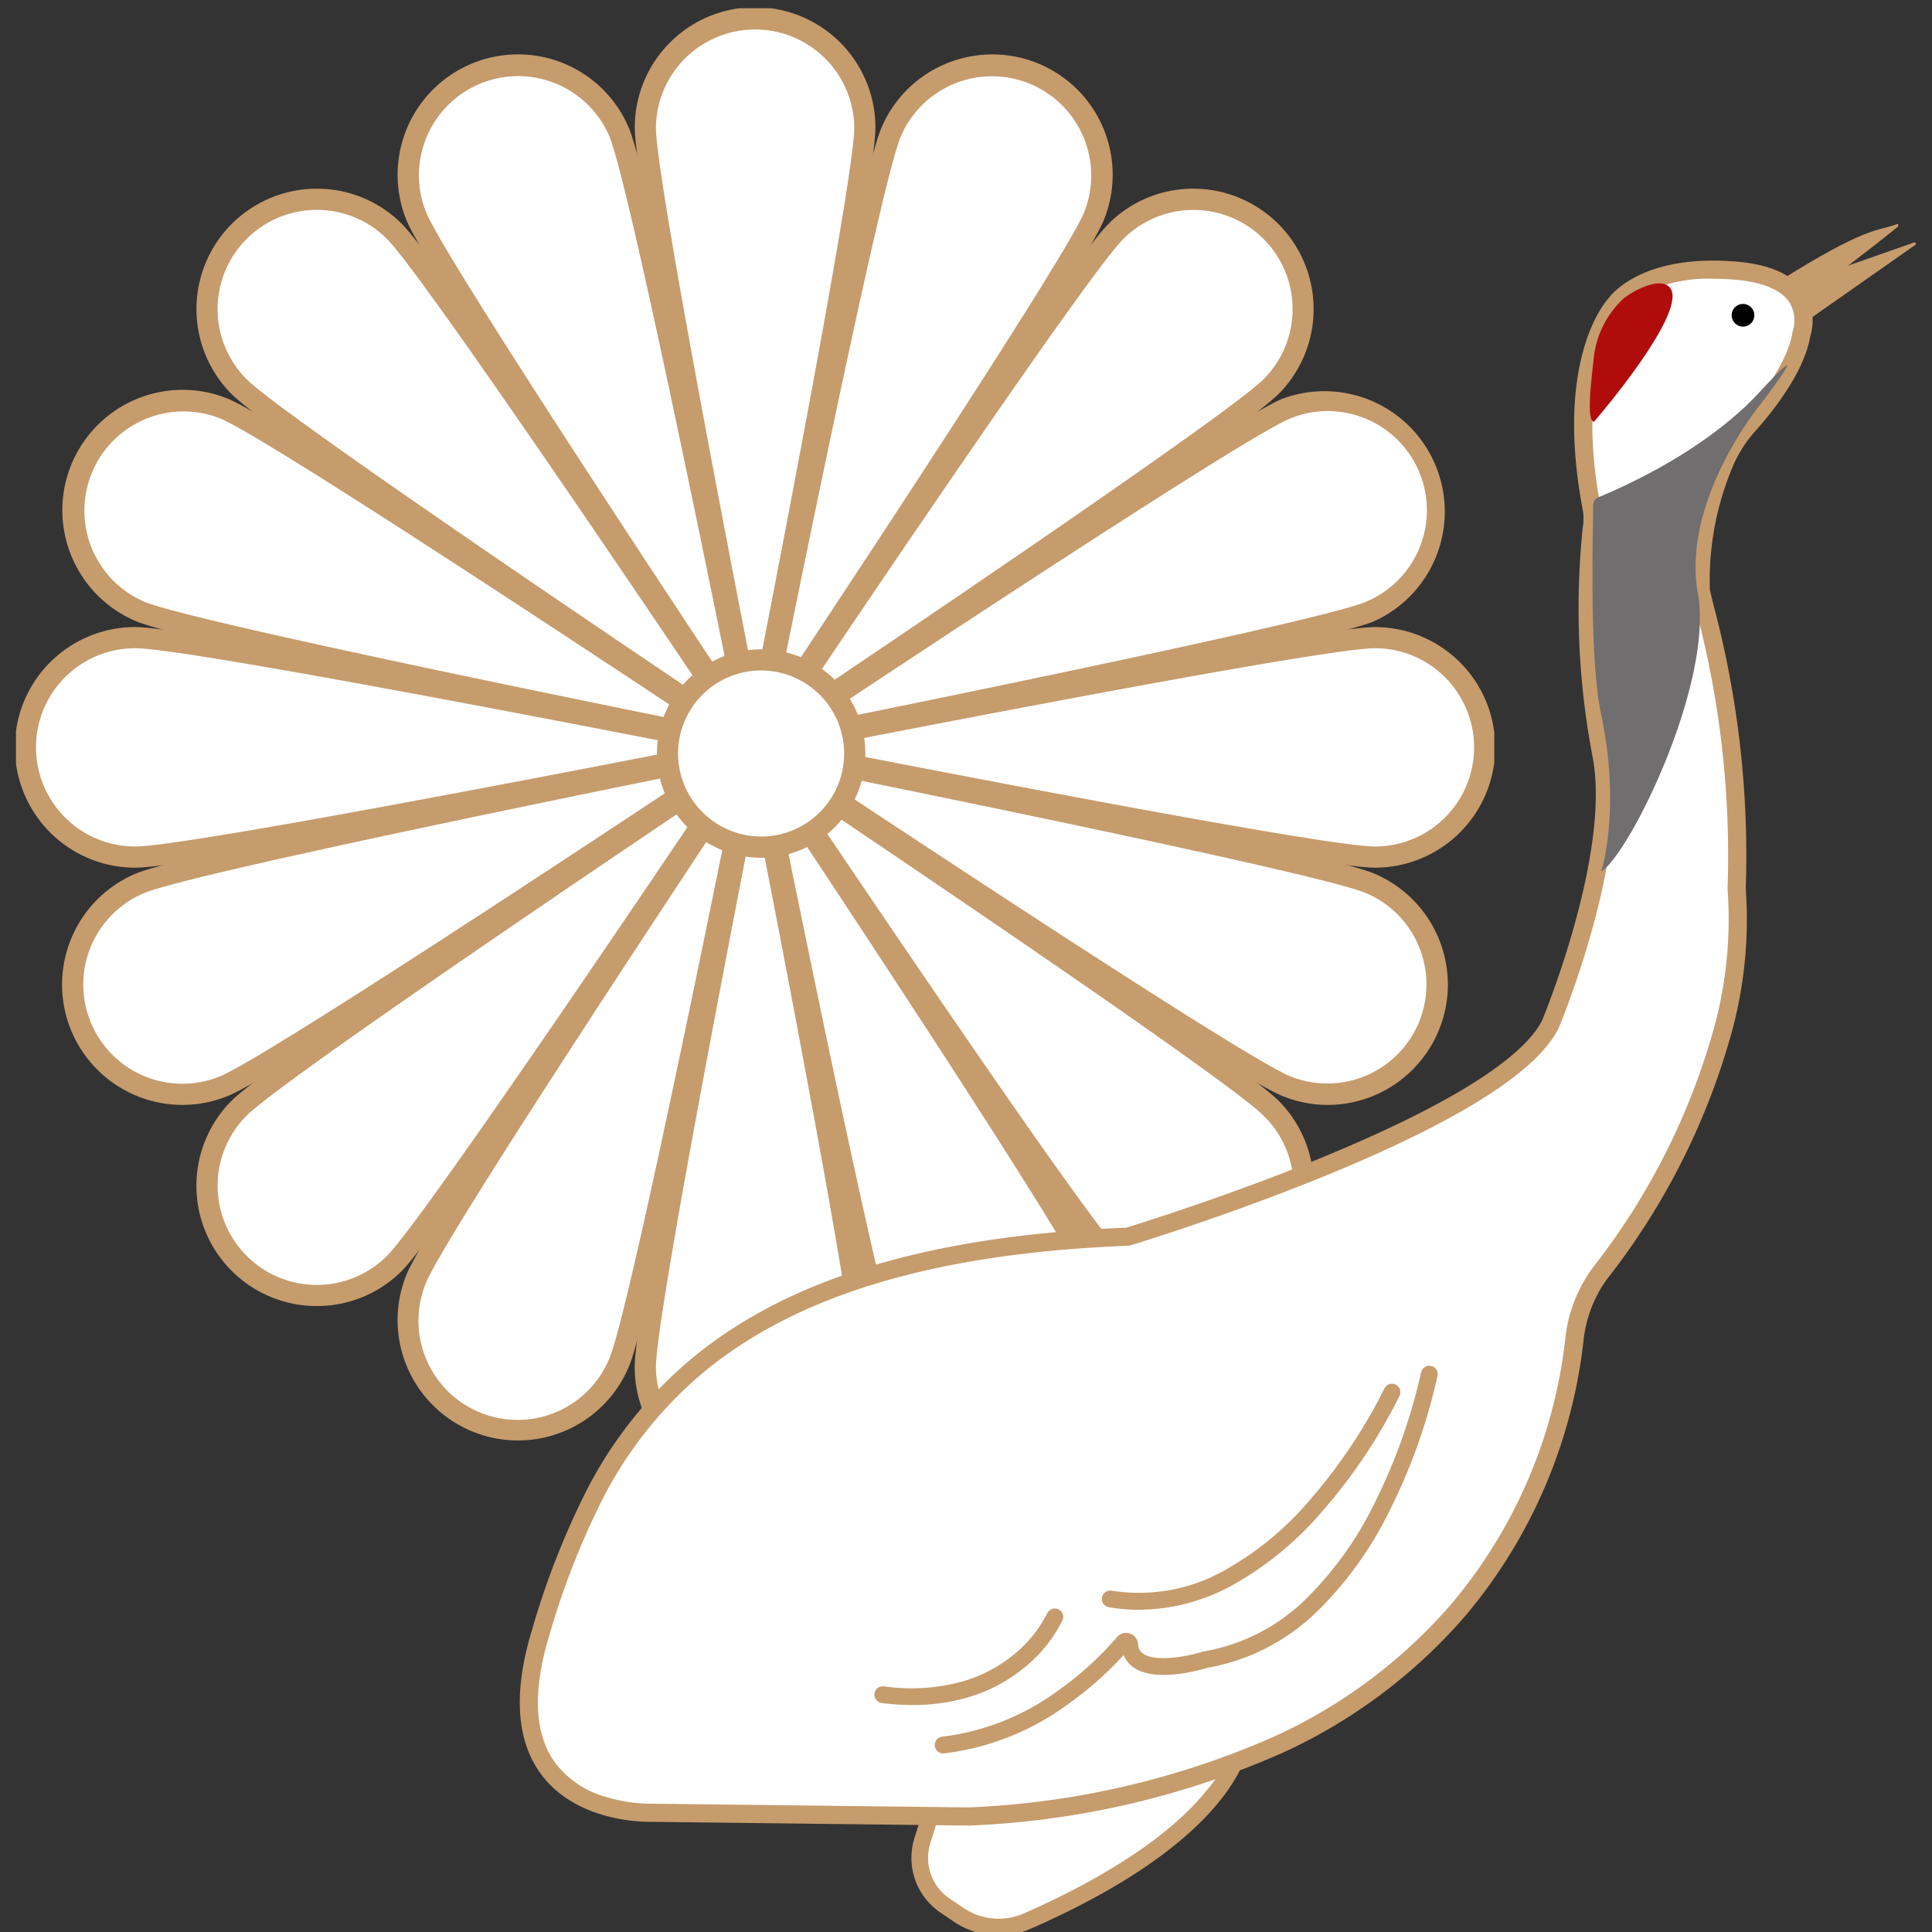
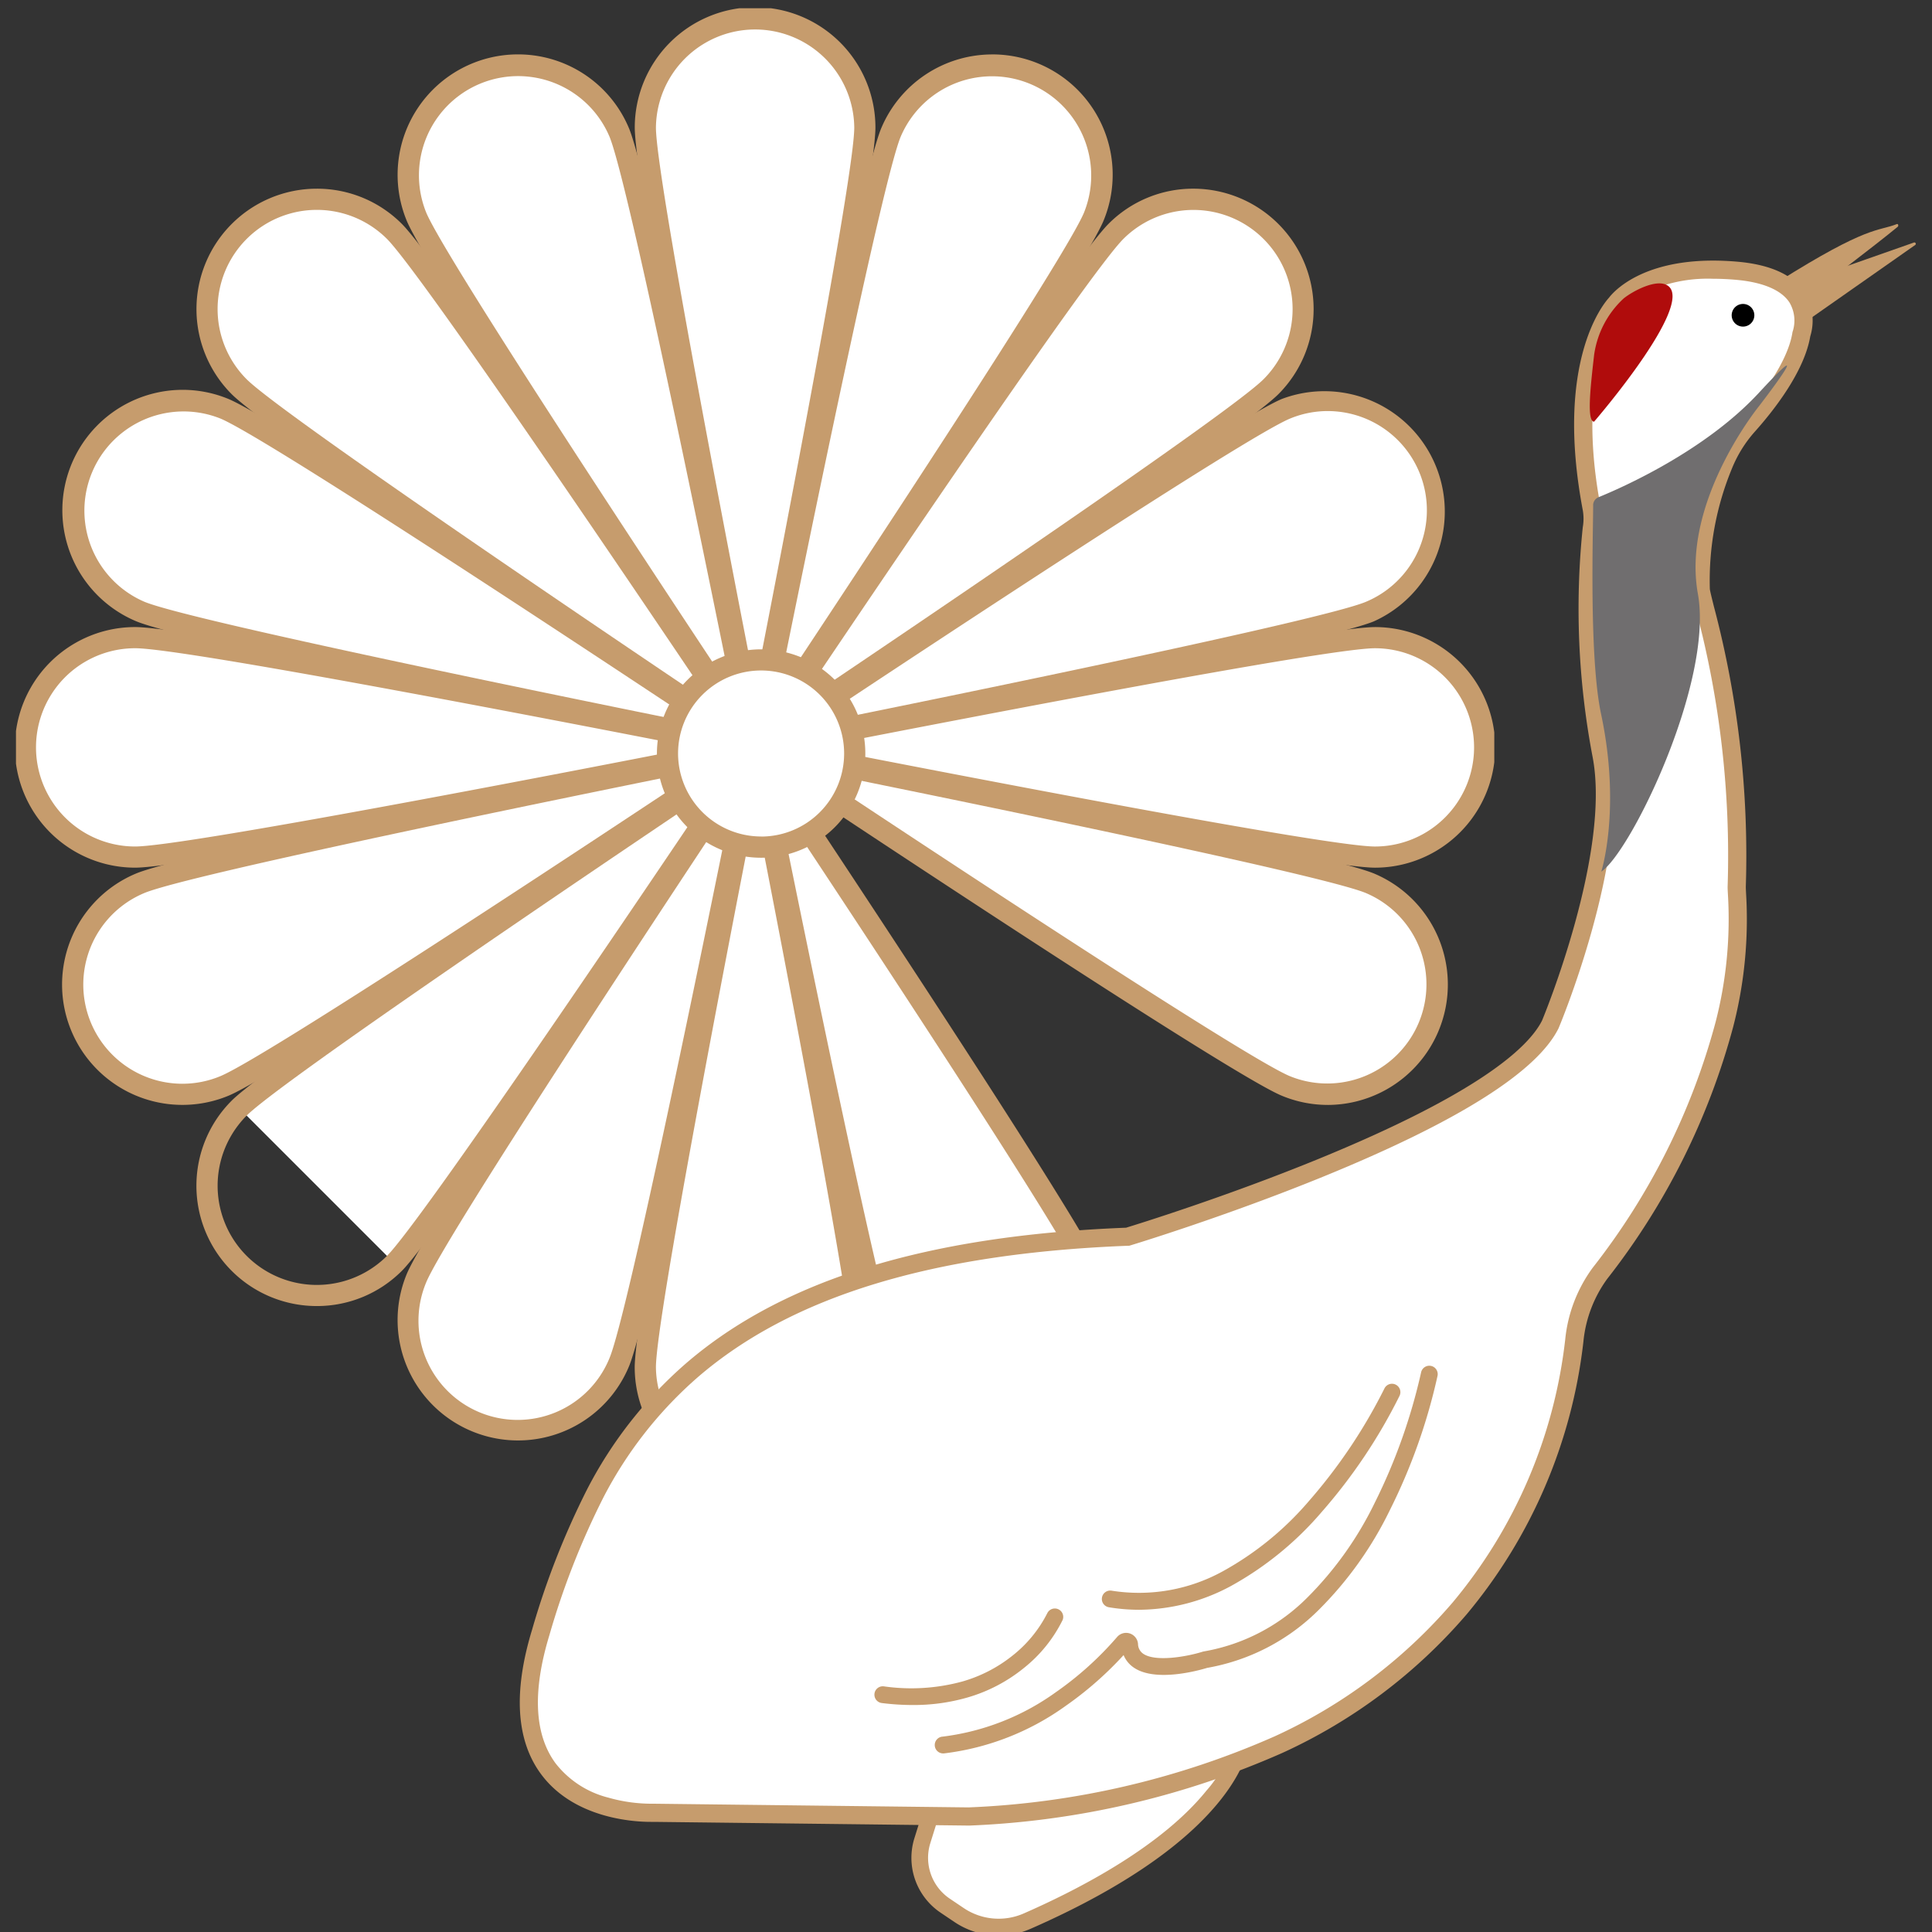
<svg xmlns="http://www.w3.org/2000/svg" width="138" height="138" viewBox="0 0 138 138">
  <rect x="0" y="0" width="138" height="138" fill="#333333" stroke="none" />
  <defs>
    <clipPath id="a">
      <rect width="138" height="138" transform="translate(531 1447)" fill="#fff" />
    </clipPath>
    <clipPath id="b">
      <rect width="105.594" height="105.59" fill="none" />
    </clipPath>
    <clipPath id="c">
      <rect width="100" height="122" transform="translate(-0.565 0)" fill="none" />
    </clipPath>
  </defs>
  <g transform="translate(-531 -1447)" clip-path="url(#a)">
    <g transform="translate(532.141 1447.59)">
      <g transform="translate(0 0)" clip-path="url(#b)">
        <path d="M65.568,8.591c0,4.332-7.839,43.845-7.839,43.845s-7.84-39.513-7.84-43.845a7.84,7.84,0,0,1,15.679,0" transform="translate(-4.934 -0.075)" fill="#fff" />
        <path d="M57.729,0a8.6,8.6,0,0,1,8.595,8.591c0,4.357-7.532,42.376-7.853,43.993l-.741,3.738-.742-3.738c-.321-1.616-7.855-39.636-7.855-43.993A8.6,8.6,0,0,1,57.729,0Zm0,48.52c1.952-9.972,7.083-36.5,7.083-39.929a7.084,7.084,0,0,0-14.167,0C50.645,12.017,55.777,38.548,57.729,48.52Z" transform="translate(-4.934 -0.075)" fill="#c69c6d" />
        <path d="M49.889,102.916c0-4.329,7.84-43.844,7.84-43.844s7.839,39.515,7.839,43.844a7.84,7.84,0,0,1-15.679,0" transform="translate(-4.934 -5.843)" fill="#fff" />
        <path d="M57.729,111.508a8.6,8.6,0,0,1-8.6-8.592c0-4.353,7.534-42.374,7.855-43.991l.742-3.738.741,3.738c.321,1.616,7.853,39.638,7.853,43.991A8.6,8.6,0,0,1,57.729,111.508Zm0-48.519c-1.953,9.972-7.084,36.5-7.084,39.927a7.084,7.084,0,0,0,14.167,0C64.812,99.493,59.682,72.961,57.729,62.988Z" transform="translate(-4.934 -5.843)" fill="#c69c6d" />
        <path d="M82.8,15.336c-1.659,4-24.027,37.51-24.027,37.51s7.88-39.515,9.538-43.513a7.842,7.842,0,0,1,14.489,6" transform="translate(-5.813 -0.445)" fill="#fff" />
        <path d="M75.554,3.741a8.594,8.594,0,0,1,7.94,11.885c-1.668,4.02-23.181,36.269-24.1,37.64l-2.115,3.169.745-3.737c.322-1.616,7.914-39.634,9.581-43.655a8.6,8.6,0,0,1,7.946-5.3ZM60.268,49.228c5.621-8.467,20.518-31.02,21.83-34.181A7.086,7.086,0,0,0,69.006,9.622C67.694,12.784,62.28,39.265,60.268,49.228Z" transform="translate(-5.813 -0.445)" fill="#c69c6d" />
        <path d="M31.684,96.542c1.661-4,24.018-37.516,24.018-37.516s-7.878,39.517-9.53,43.508a7.839,7.839,0,1,1-14.488-5.991" transform="translate(-3.075 -5.838)" fill="#fff" />
        <path d="M38.923,108.137a8.6,8.6,0,0,1-7.937-11.885c1.67-4.026,23.173-36.275,24.087-37.646l2.116-3.171-.745,3.739c-.322,1.616-7.912,39.635-9.573,43.649A8.582,8.582,0,0,1,38.923,108.137ZM54.2,62.646C48.584,71.115,33.7,93.666,32.383,96.832a7.083,7.083,0,1,0,13.091,5.412C46.78,99.089,52.191,72.609,54.2,62.646Z" transform="translate(-3.075 -5.838)" fill="#c69c6d" />
        <path d="M95.47,28.529c-3.057,3.06-36.547,25.46-36.547,25.46s22.4-33.483,25.47-36.55A7.837,7.837,0,0,1,95.47,28.529" transform="translate(-5.828 -1.498)" fill="#fff" />
        <path d="M89.931,14.385A8.6,8.6,0,0,1,96,29.064C92.932,32.141,60.713,53.7,59.343,54.618l-3.168,2.119,2.12-3.168c.916-1.37,22.481-33.58,25.564-36.664A8.517,8.517,0,0,1,89.931,14.385ZM61.694,51.22C70.127,45.548,92.519,30.415,94.936,28A7.081,7.081,0,1,0,84.929,17.973C82.5,20.4,67.367,42.786,61.694,51.22Z" transform="translate(-5.828 -1.498)" fill="#c69c6d" />
-         <path d="M17.441,84.39c3.06-3.06,36.551-25.459,36.551-25.459s-22.4,33.486-25.461,36.547A7.841,7.841,0,0,1,17.441,84.39" transform="translate(-1.498 -5.829)" fill="#fff" />
+         <path d="M17.441,84.39c3.06-3.06,36.551-25.459,36.551-25.459s-22.4,33.486-25.461,36.547" transform="translate(-1.498 -5.829)" fill="#fff" />
        <path d="M22.985,98.528a8.593,8.593,0,0,1-6.079-14.672C19.984,80.778,52.2,59.219,53.572,58.3l3.168-2.119-2.119,3.167c-.916,1.37-22.48,33.583-25.555,36.661A8.55,8.55,0,0,1,22.985,98.528ZM51.223,61.7C42.789,67.371,20.4,82.5,17.976,84.924A7.085,7.085,0,0,0,28,94.943C30.414,92.523,45.55,70.133,51.223,61.7Z" transform="translate(-1.498 -5.829)" fill="#c69c6d" />
        <path d="M102.539,46.168c-4,1.658-43.512,9.541-43.512,9.541S92.539,33.341,96.541,31.682a7.84,7.84,0,0,1,6,14.487" transform="translate(-5.838 -3.075)" fill="#fff" />
        <path d="M55.438,57.2l3.17-2.116c1.371-.915,33.62-22.429,37.645-24.1a8.6,8.6,0,0,1,6.577,15.884c-4.021,1.667-42.037,9.261-43.654,9.584Zm44.1-25.354a7.056,7.056,0,0,0-2.7.539c-3.164,1.311-25.717,16.208-34.184,21.83,9.962-2.013,36.443-7.429,39.6-8.74a7.086,7.086,0,0,0-2.715-13.628Z" transform="translate(-5.838 -3.075)" fill="#c69c6d" />
        <path d="M9.332,68.307c4-1.653,43.513-9.537,43.513-9.537S19.336,81.138,15.335,82.789a7.838,7.838,0,1,1-6-14.481" transform="translate(-0.444 -5.813)" fill="#fff" />
        <path d="M56.434,57.283,53.264,59.4c-1.371.915-33.617,22.428-37.641,24.089A8.594,8.594,0,0,1,9.041,67.609c4.023-1.662,42.039-9.258,43.655-9.581Zm-44.1,25.35a7.043,7.043,0,0,0,2.711-.542c3.164-1.306,25.714-16.2,34.181-21.821-9.962,2.014-36.443,7.43-39.605,8.737a7.084,7.084,0,0,0,2.714,13.627Z" transform="translate(-0.444 -5.813)" fill="#c69c6d" />
        <path d="M102.911,65.566c-4.325,0-43.843-7.838-43.843-7.838s39.521-7.838,43.843-7.836a7.837,7.837,0,1,1,0,15.674" transform="translate(-5.842 -4.935)" fill="#fff" />
        <path d="M102.911,66.322c-4.349,0-42.373-7.532-43.99-7.852l-3.739-.742,3.739-.742c1.616-.321,39.634-7.85,43.988-7.85a8.593,8.593,0,1,1,0,17.186ZM62.986,57.728c9.975,1.952,36.505,7.082,39.925,7.082a7.081,7.081,0,1,0,0-14.162C99.487,50.648,72.959,55.776,62.986,57.728Z" transform="translate(-5.842 -4.935)" fill="#c69c6d" />
        <path d="M8.59,49.891c4.334,0,43.849,7.836,43.849,7.836S12.924,65.565,8.59,65.565a7.837,7.837,0,0,1,0-15.674" transform="translate(-0.075 -4.935)" fill="#fff" />
        <path d="M8.59,49.135c4.363,0,42.38,7.53,44,7.85l3.739.742-3.739.742c-1.616.321-39.638,7.852-44,7.852a8.593,8.593,0,0,1,0-17.186Zm39.931,8.592c-9.972-1.952-36.5-7.08-39.929-7.08H8.587a7.081,7.081,0,0,0,0,14.162C12.017,64.809,38.549,59.679,48.522,57.727Z" transform="translate(-0.075 -4.935)" fill="#c69c6d" />
        <path d="M96.541,82.79c-4-1.652-37.514-24.02-37.514-24.02s39.514,7.885,43.512,9.538a7.837,7.837,0,0,1-6,14.481" transform="translate(-5.838 -5.813)" fill="#fff" />
        <path d="M99.541,84.146a8.546,8.546,0,0,1-3.289-.658C92.227,81.827,59.978,60.314,58.607,59.4l-3.17-2.116,3.738.746c1.616.323,39.633,7.919,43.653,9.581a8.6,8.6,0,0,1-3.287,16.536ZM62.646,60.269C71.114,65.89,93.665,80.785,96.83,82.091a7.081,7.081,0,0,0,5.419-13.084C99.088,67.7,72.609,62.283,62.646,60.269Z" transform="translate(-5.838 -5.813)" fill="#c69c6d" />
        <path d="M15.335,31.682c4,1.66,37.51,24.028,37.51,24.028S13.332,47.827,9.332,46.168a7.841,7.841,0,0,1,6-14.487" transform="translate(-0.444 -3.075)" fill="#fff" />
        <path d="M12.343,30.33a8.56,8.56,0,0,1,3.281.653c4.025,1.67,36.27,23.183,37.641,24.1L56.434,57.2,52.7,56.451c-1.616-.322-39.632-7.916-43.655-9.584a8.6,8.6,0,0,1,3.3-16.537ZM49.227,54.21C40.76,48.589,18.21,33.692,15.045,32.38A7.085,7.085,0,0,0,9.622,45.47C12.784,46.782,39.265,52.2,49.227,54.21Z" transform="translate(-0.444 -3.075)" fill="#c69c6d" />
-         <path d="M84.392,95.478c-3.065-3.06-25.47-36.547-25.47-36.547s33.492,22.4,36.547,25.459A7.837,7.837,0,1,1,84.392,95.478" transform="translate(-5.828 -5.829)" fill="#fff" />
-         <path d="M89.932,98.529a8.537,8.537,0,0,1-6.074-2.515C80.776,92.936,59.21,60.721,58.294,59.351l-2.119-3.167L59.342,58.3c1.37.916,33.589,22.475,36.662,25.553a8.595,8.595,0,0,1-6.073,14.673ZM61.692,61.7C67.365,70.133,82.5,92.524,84.927,94.943A7.081,7.081,0,1,0,94.935,84.925C92.519,82.5,70.126,67.371,61.692,61.7Z" transform="translate(-5.828 -5.829)" fill="#c69c6d" />
        <path d="M28.531,17.441c3.057,3.066,25.461,36.55,25.461,36.55S20.5,31.591,17.441,28.53a7.842,7.842,0,0,1,11.09-11.09" transform="translate(-1.498 -1.498)" fill="#fff" />
        <path d="M22.986,14.386a8.54,8.54,0,0,1,6.08,2.52C32.141,19.99,53.7,52.2,54.621,53.57l2.12,3.168-3.168-2.119C52.2,53.7,19.985,32.142,16.907,29.065a8.6,8.6,0,0,1,6.079-14.679ZM51.222,51.221C45.55,42.789,30.414,20.4,28,17.975A7.086,7.086,0,0,0,17.977,28C20.4,30.416,42.789,45.55,51.222,51.221Z" transform="translate(-1.498 -1.498)" fill="#c69c6d" />
        <path d="M68.307,102.534c-1.658-3.991-9.538-43.508-9.538-43.508S81.137,92.539,82.8,96.542a7.839,7.839,0,1,1-14.489,5.991" transform="translate(-5.813 -5.838)" fill="#fff" />
        <path d="M75.558,108.137a8.574,8.574,0,0,1-7.949-5.315C65.941,98.81,58.35,60.79,58.028,59.174l-.745-3.737L59.4,58.606c.915,1.371,22.428,33.621,24.1,37.646a8.594,8.594,0,0,1-7.936,11.884ZM60.268,62.644c2.013,9.962,7.427,36.444,8.738,39.6A7.083,7.083,0,1,0,82.1,96.832C80.786,93.666,65.889,71.112,60.268,62.644Z" transform="translate(-5.813 -5.838)" fill="#c69c6d" />
        <path d="M46.172,9.332c1.652,4,9.53,43.5,9.53,43.5s-22.357-33.5-24.018-37.5a7.841,7.841,0,0,1,14.488-6" transform="translate(-3.075 -0.445)" fill="#fff" />
        <path d="M38.925,3.74a8.581,8.581,0,0,1,7.946,5.3c1.661,4.023,9.251,42.031,9.573,43.647l.745,3.738-2.116-3.171c-.915-1.371-22.417-33.612-24.087-37.631A8.6,8.6,0,0,1,38.925,3.74ZM54.2,49.218c-2.012-9.962-7.424-36.435-8.73-39.6a7.085,7.085,0,0,0-13.09,5.425C33.7,18.206,48.584,40.751,54.2,49.218Z" transform="translate(-3.075 -0.445)" fill="#c69c6d" />
        <path d="M65.022,58.335a6.688,6.688,0,1,1-6.689-6.684,6.688,6.688,0,0,1,6.689,6.684" transform="translate(-5.108 -5.109)" fill="#fff" />
        <path d="M58.333,50.9a7.443,7.443,0,1,1-7.443,7.44A7.451,7.451,0,0,1,58.333,50.9Zm0,13.373A5.931,5.931,0,1,0,52.4,58.335,5.94,5.94,0,0,0,58.333,64.268Z" transform="translate(-5.108 -5.109)" fill="#c69c6d" />
      </g>
    </g>
    <g transform="translate(568.423 1463)">
      <g clip-path="url(#c)">
        <path d="M71.776,184.577s-.293,6.374-15.292,12.95a5.059,5.059,0,0,1-4.852-.425l-1-.674a4.118,4.118,0,0,1-1.635-4.649l1.33-4.253s13.87-11.641,21.454-2.949" transform="translate(-20.534 -76.304)" fill="#fff" />
        <path d="M64.6,180.753a9.713,9.713,0,0,1,7.626,3.429l.158.181-.011.241c-.013.275-.484,6.822-15.651,13.472A5.662,5.662,0,0,1,51.3,197.6l-1-.674a4.718,4.718,0,0,1-1.873-5.326l1.382-4.421.135-.113a34.27,34.27,0,0,1,4.631-3.148C58.247,181.818,61.624,180.753,64.6,180.753Zm6.539,4.014a8.546,8.546,0,0,0-6.539-2.814c-6.134,0-12.747,5.109-13.762,5.924l-1.276,4.081a3.518,3.518,0,0,0,1.4,3.971l1,.674a4.462,4.462,0,0,0,4.277.374c4.216-1.848,9.9-4.87,13.045-8.769A8.528,8.528,0,0,0,71.141,184.768Z" transform="translate(-20.534 -76.304)" fill="#c69c6d" />
        <path d="M156.168,5.629s5.474-4.155,7.01-5.432c.074-.062.031-.228-.059-.193C161.73.55,161.074.064,154.6,4.15Z" transform="translate(-65.048 0)" fill="#c69c6d" />
        <path d="M156.936,8.047l7.989-5.6a.1.1,0,0,0-.085-.175l-9.062,3.181c-.026.011,1.123,2.615,1.159,2.6" transform="translate(-65.543 -0.952)" fill="#c69c6d" />
        <path d="M86.849,5.709c-6.6-.568-8.589,2.34-8.589,2.34S74.48,11.9,76.516,22.685a4.188,4.188,0,0,1,.005,1.452,55.928,55.928,0,0,0,.7,16.162c1.375,7.116-3.585,19.093-3.659,19.243-3.543,7.127-30.19,15.165-30.19,15.165C12.166,75.918,5.54,89.531,1.442,103s8.1,12.856,8.1,12.856l22.481.264c36.7-2.2,42.379-26.105,43.253-34a9.719,9.719,0,0,1,1.831-4.793c11.525-15.309,9.725-26.407,9.773-27.64a74.592,74.592,0,0,0-2.57-21.2,21.511,21.511,0,0,1,1.632-8.91,9.74,9.74,0,0,1,1.762-2.823c1.207-1.351,3.408-4.092,3.793-6.507,0,0,1.47-4.006-4.65-4.533" transform="translate(-0.252 -2.371)" fill="#fff" />
        <path d="M85.194,4.985h0c.549,0,1.125.026,1.711.076,2.406.207,4.039.96,4.852,2.239a3.819,3.819,0,0,1,.375,3.1c-.431,2.546-2.65,5.34-3.941,6.785a9.064,9.064,0,0,0-1.645,2.634,20.915,20.915,0,0,0-1.586,8.617c.01.132.144.668.285,1.235a69.482,69.482,0,0,1,2.285,20.042c0,.078.007.27.019.491a30.673,30.673,0,0,1-.918,9.5,50.232,50.232,0,0,1-9,18.014,9.075,9.075,0,0,0-1.7,4.473,36.856,36.856,0,0,1-8.341,19.489,38.288,38.288,0,0,1-13.164,9.9,61.313,61.313,0,0,1-22.355,5.189h-.046l-22.464-.264c-.039,0-.124,0-.25,0-1.246,0-5.491-.246-7.833-3.406-1.779-2.4-2-5.864-.651-10.294A57.36,57.36,0,0,1,4.759,92.764a30.354,30.354,0,0,1,7.058-9c6.912-5.966,17.2-9.14,31.446-9.7.77-.236,7.053-2.18,13.639-4.869,11.527-4.707,15.1-7.995,16.073-9.927.137-.322,4.935-11.979,3.609-18.843a56.407,56.407,0,0,1-.7-16.391,3.532,3.532,0,0,0,0-1.226C73.885,12.252,77.336,8.095,77.76,7.632,78.047,7.253,79.985,4.985,85.194,4.985ZM32.009,115.471A60.013,60.013,0,0,0,53.867,110.4a37,37,0,0,0,12.722-9.566,35.54,35.54,0,0,0,8.042-18.793,10.373,10.373,0,0,1,1.958-5.112,48.95,48.95,0,0,0,8.78-17.542,29.436,29.436,0,0,0,.883-9.12c-.016-.285-.026-.474-.02-.613a68.25,68.25,0,0,0-2.248-19.676,11.509,11.509,0,0,1-.321-1.455,22.287,22.287,0,0,1,1.678-9.2,10.36,10.36,0,0,1,1.88-3.011c.97-1.086,3.266-3.86,3.636-6.176l.01-.062.022-.059a2.541,2.541,0,0,0-.236-2.031c-.581-.9-1.915-1.463-3.859-1.63-.549-.047-1.087-.071-1.6-.071A10.489,10.489,0,0,0,80.15,7.361a4.3,4.3,0,0,0-1.355,1.057l-.033.051-.037.034a8.1,8.1,0,0,0-1.51,3.119c-.586,2.028-1.073,5.573-.059,10.942a4.827,4.827,0,0,1,.008,1.678,54.871,54.871,0,0,0,.7,15.933c1.428,7.39-3.661,19.545-3.715,19.655-1.542,3.1-7.181,6.658-16.761,10.569-7.052,2.879-13.758,4.911-13.825,4.931l-.08.024-.083,0c-13.985.542-24.037,3.614-30.731,9.391a29.079,29.079,0,0,0-6.758,8.622,56.146,56.146,0,0,0-3.845,9.819c-1.221,4.014-1.069,7.09.451,9.142a6.92,6.92,0,0,0,3.749,2.441,11.312,11.312,0,0,0,3.039.439c.132,0,.207,0,.208,0h.04Z" transform="translate(-0.252 -2.371)" fill="#c69c6d" />
        <path d="M131.743,17.2s7.182-8.311,5.28-9.7c-.772-.565-2.517.374-3.17.9a6.758,6.758,0,0,0-2.11,4.032c-.295,2.559-.517,4.739,0,4.774" transform="translate(-55.3 -3.083)" fill="#b00c0c" />
        <path d="M149.03,10.281a.809.809,0,1,0,1.1-.321.809.809,0,0,0-1.1.321" transform="translate(-62.662 -4.149)" />
        <path d="M51.753,168.906a.6.6,0,0,1-.064-1.2,17.5,17.5,0,0,0,8.086-3.176,23.584,23.584,0,0,0,4.367-3.936.847.847,0,0,1,.909-.257.858.858,0,0,1,.589.754.856.856,0,0,0,.377.7c.867.587,3.061.219,4.241-.151l.042-.013.043-.007a13.728,13.728,0,0,0,7.4-3.857,24.944,24.944,0,0,0,4.8-6.749,40.857,40.857,0,0,0,3.318-9.332.6.6,0,0,1,1.177.231,41.282,41.282,0,0,1-3.412,9.618,26.169,26.169,0,0,1-5.041,7.085,14.917,14.917,0,0,1-8.006,4.18c-.528.162-3.654,1.053-5.23-.013a1.994,1.994,0,0,1-.74-.9,24.992,24.992,0,0,1-4.146,3.634,18.686,18.686,0,0,1-8.64,3.383A.6.6,0,0,1,51.753,168.906Z" transform="translate(-21.775 -59.662)" fill="#c69c6d" />
        <path d="M74.357,159.586a13.1,13.1,0,0,1-2.157-.18.6.6,0,0,1,.2-1.184,12.414,12.414,0,0,0,7.929-1.38,22.153,22.153,0,0,0,6.167-5.029,38.064,38.064,0,0,0,5.388-8.033.6.6,0,0,1,1.087.508,38.552,38.552,0,0,1-5.558,8.3A23.375,23.375,0,0,1,80.9,157.9,13.986,13.986,0,0,1,74.357,159.586Z" transform="translate(-30.419 -60.602)" fill="#c69c6d" />
        <path d="M46.381,178.038a17.712,17.712,0,0,1-2.2-.142.6.6,0,1,1,.149-1.191,13.88,13.88,0,0,0,5.6-.345,10.232,10.232,0,0,0,3.572-1.837,9.086,9.086,0,0,0,2.5-3.041.6.6,0,0,1,1.1.477,10.088,10.088,0,0,1-2.8,3.459,11.412,11.412,0,0,1-4,2.083A13.886,13.886,0,0,1,46.381,178.038Z" transform="translate(-18.62 -72.251)" fill="#c69c6d" />
        <path d="M131.809,27.438a.62.62,0,0,1,.389-.578c1.6-.652,7.58-3.27,11.454-7.46,4.507-4.874,0,.964,0,.964s-5.544,6.819-4.361,13.392c1.129,6.273-4.774,18.431-6.9,19.852,0,0,1.429-4.471-.017-11.273-.862-4.054-.562-12.967-.563-14.9" transform="translate(-55.437 -7.346)" fill="#706e6f" />
      </g>
    </g>
  </g>
</svg>